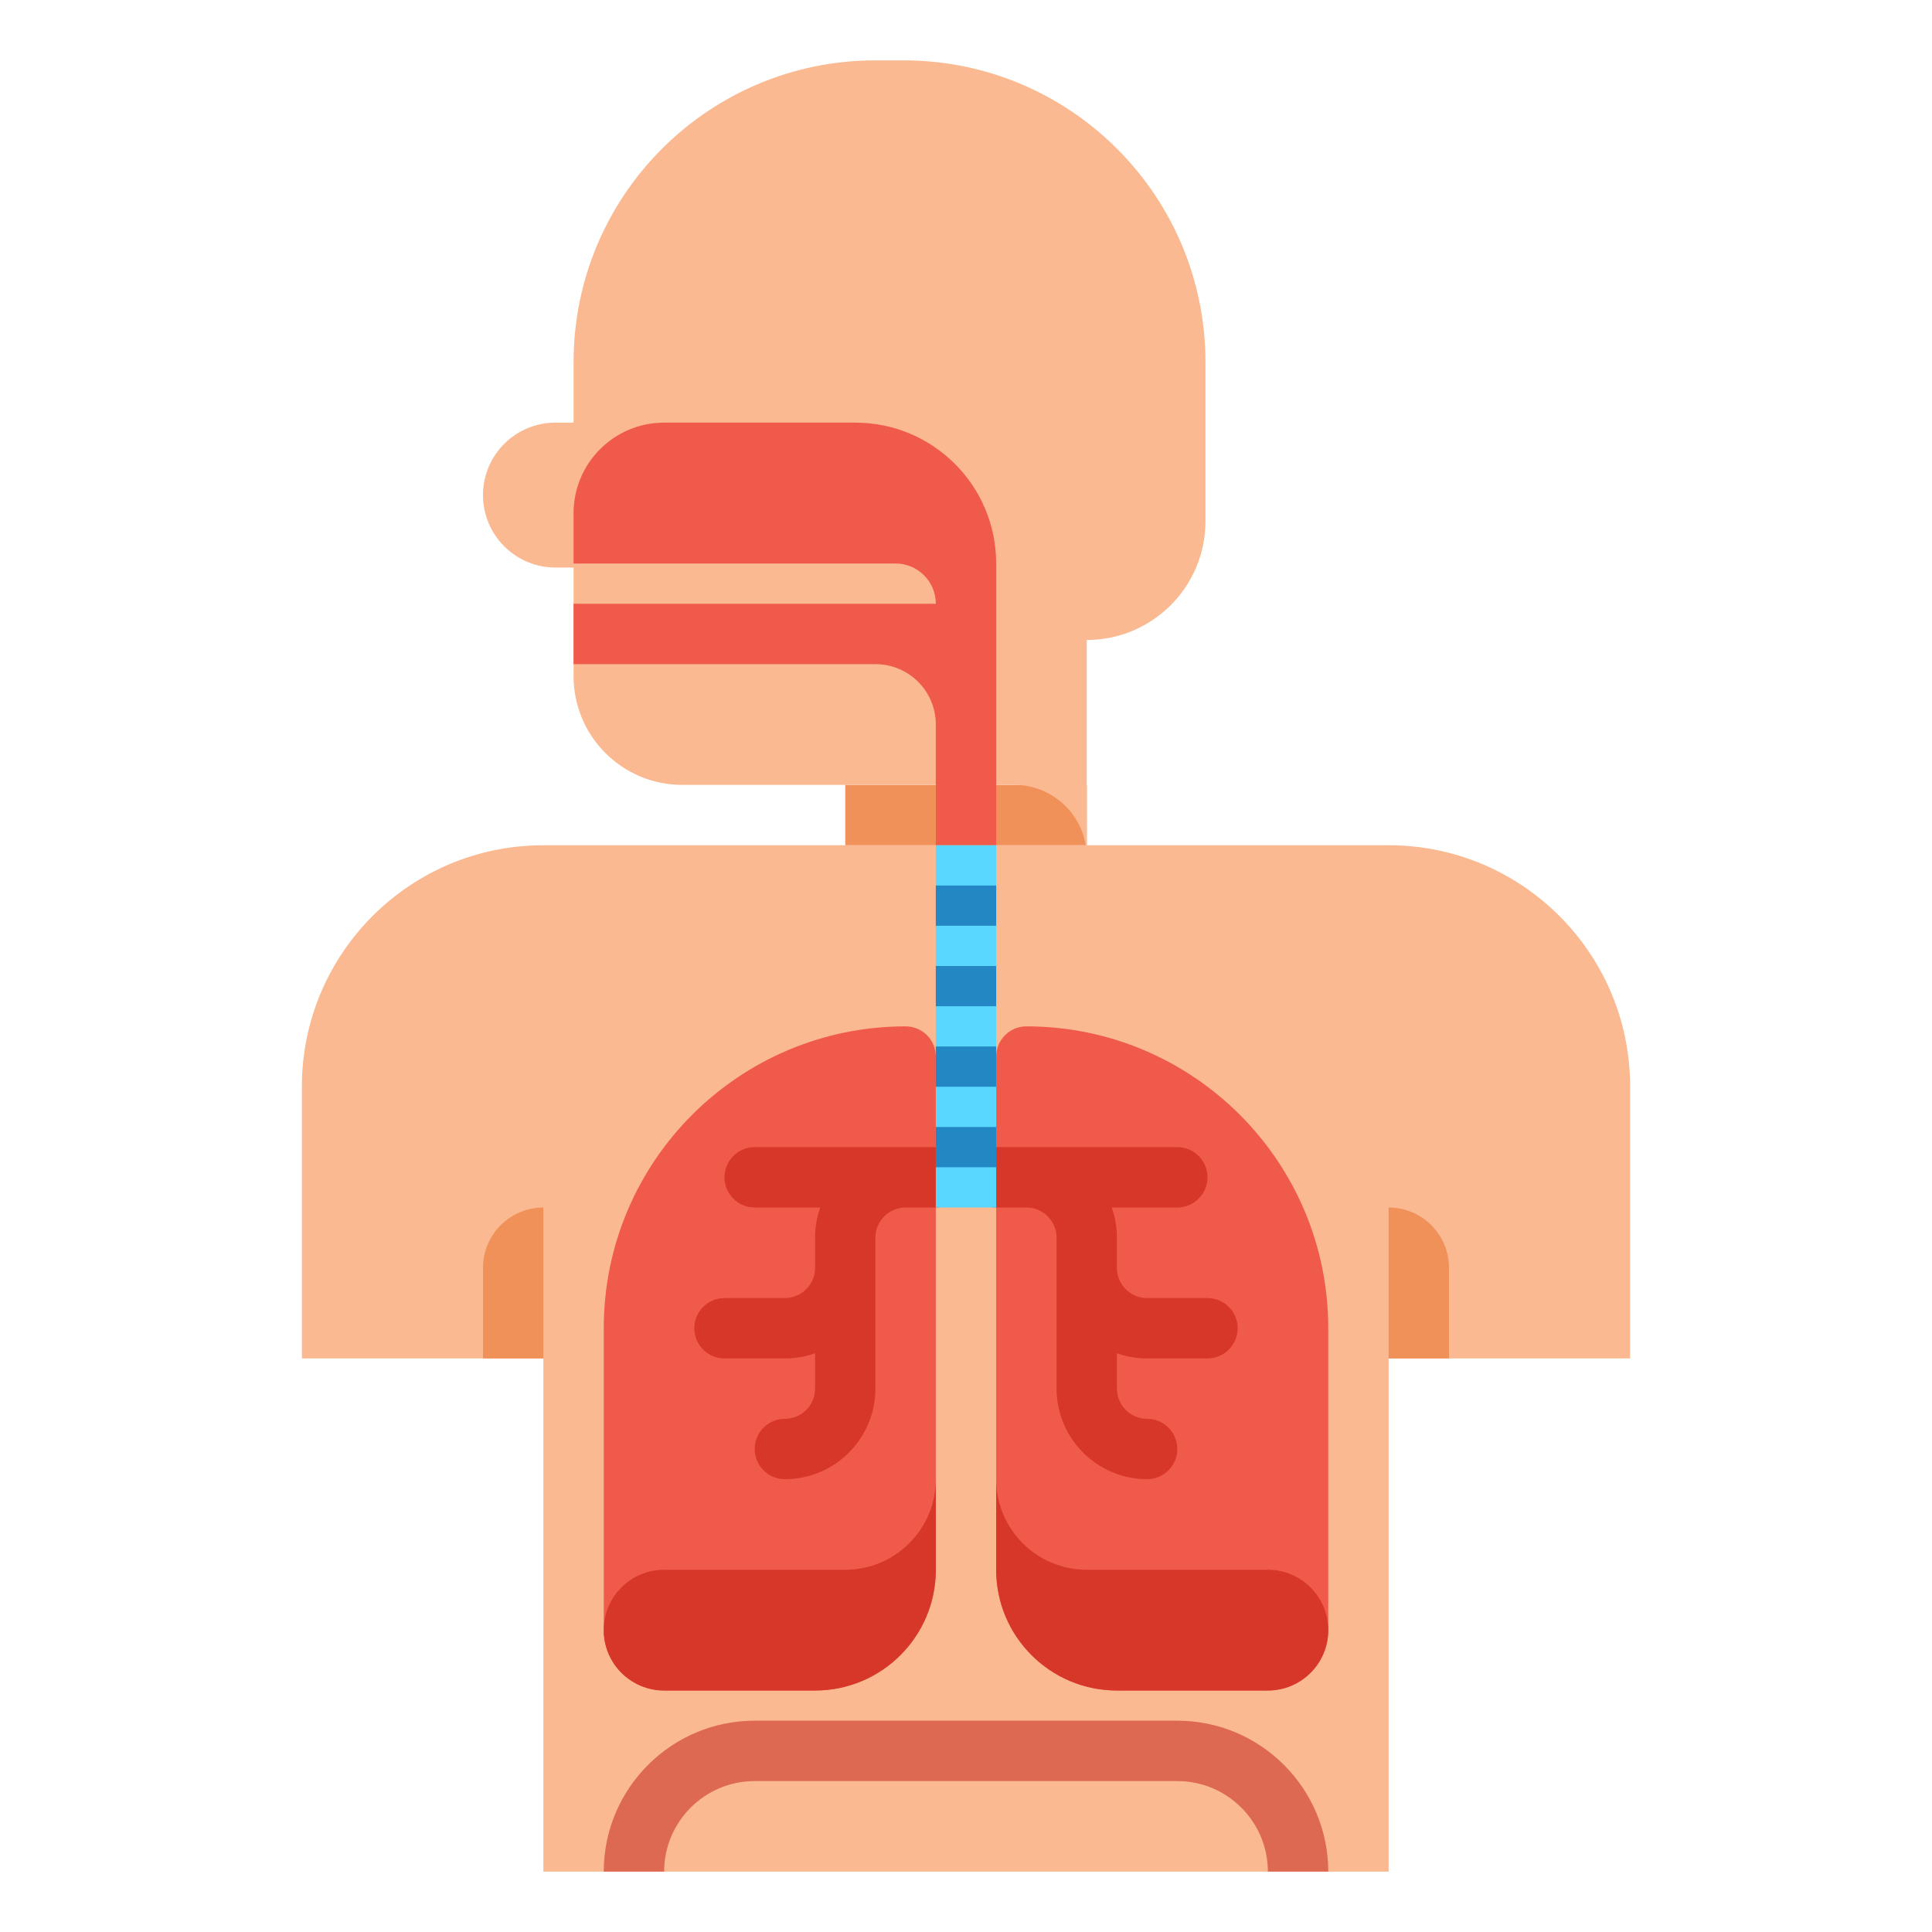
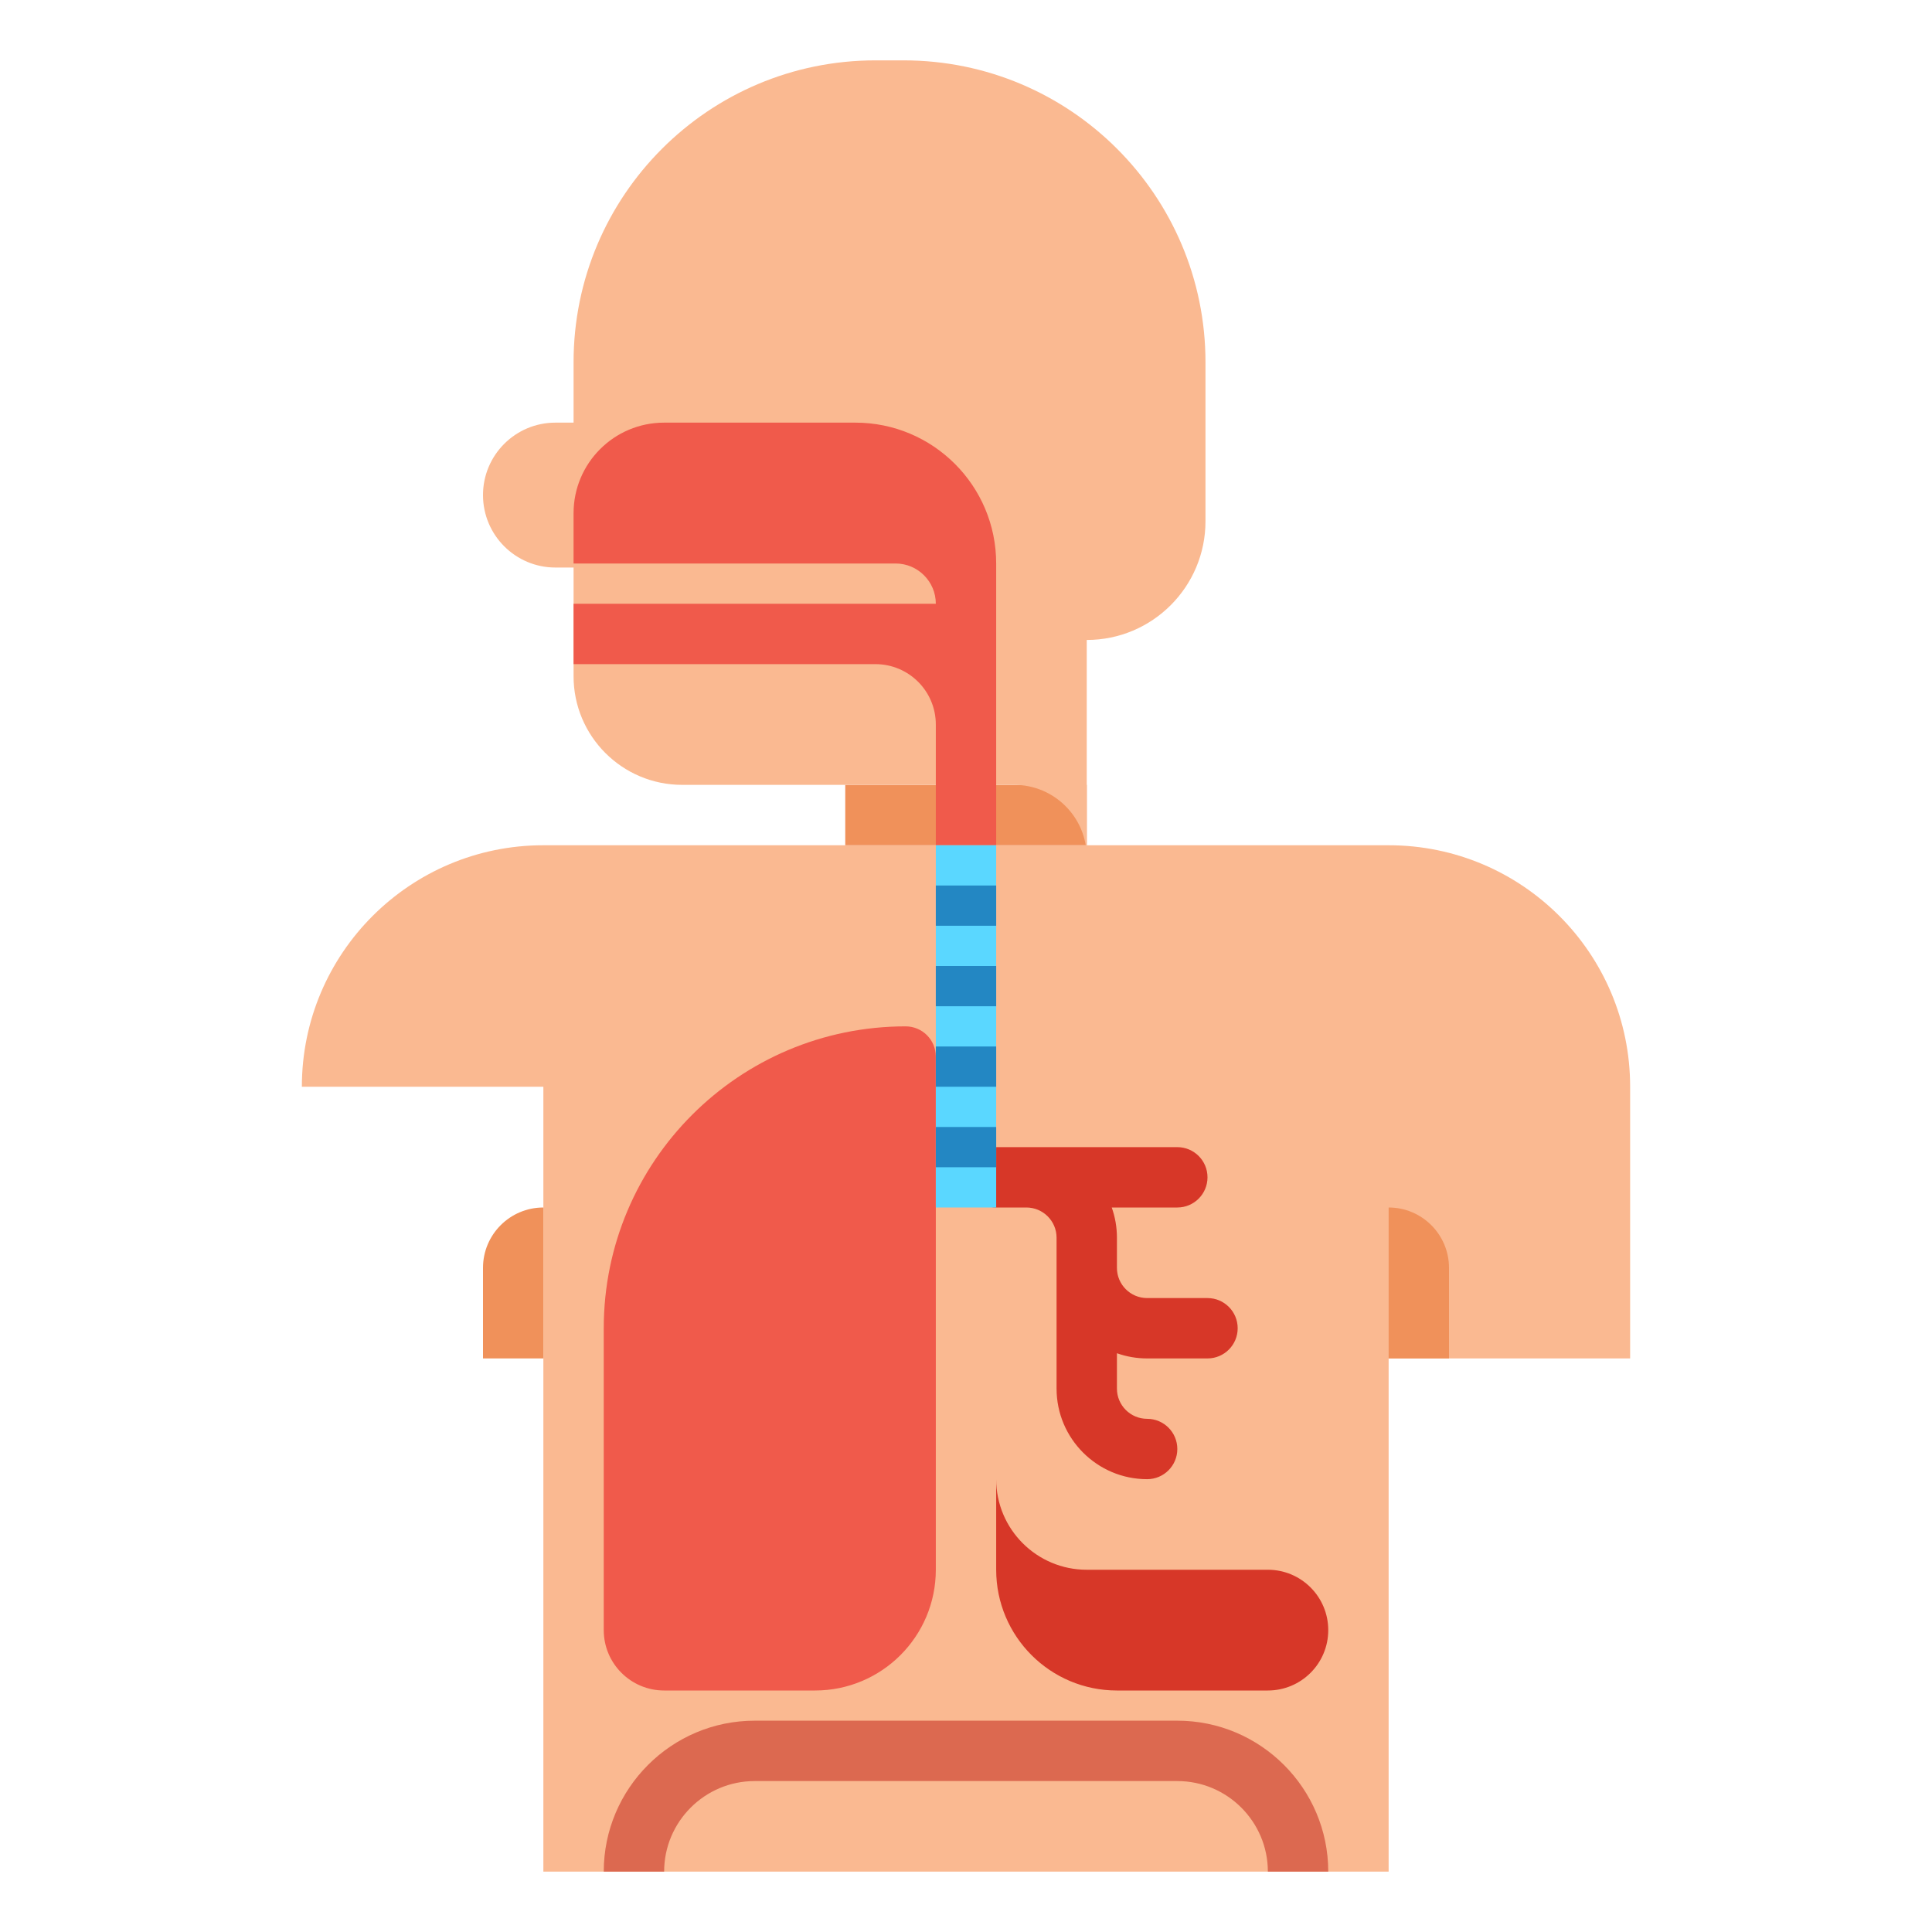
<svg xmlns="http://www.w3.org/2000/svg" width="90" height="90" viewBox="0 0 90 90" fill="none">
-   <path d="M64.688 39.375H25.312C19.099 39.375 14.062 44.412 14.062 50.625V63.281H25.312V87.188H64.688V63.281H75.938V50.625C75.938 44.412 70.901 39.375 64.688 39.375Z" fill="#FAB991" />
+   <path d="M64.688 39.375H25.312C19.099 39.375 14.062 44.412 14.062 50.625H25.312V87.188H64.688V63.281H75.938V50.625C75.938 44.412 70.901 39.375 64.688 39.375Z" fill="#FAB991" />
  <path d="M39.375 36.562H50.625V39.375H39.375V36.562Z" fill="#F0915A" />
  <path d="M64.688 56.25V63.281H67.5V59.062C67.5 57.509 66.241 56.25 64.688 56.25Z" fill="#F0915A" />
  <path d="M25.312 56.25V63.281H22.5V59.062C22.5 57.509 23.759 56.25 25.312 56.25Z" fill="#F0915A" />
  <path d="M42.094 2.812H40.781C33.015 2.812 26.719 9.108 26.719 16.875V19.688H25.875C24.011 19.688 22.5 21.198 22.5 23.062C22.5 24.927 24.011 26.438 25.875 26.438H26.719V31.5C26.719 34.296 28.985 36.562 31.781 36.562H47.25C49.114 36.562 50.625 38.074 50.625 39.938V29.812C53.68 29.812 56.156 27.336 56.156 24.281V16.875C56.156 9.108 49.86 2.812 42.094 2.812Z" fill="#FAB991" />
  <path d="M30.938 78.75H37.969C41.075 78.75 43.594 76.232 43.594 73.125V49.219C43.594 48.442 42.964 47.812 42.188 47.812C34.421 47.812 28.125 54.108 28.125 61.875V75.938C28.125 77.491 29.384 78.75 30.938 78.75Z" fill="#F05A4B" />
-   <path d="M59.062 78.75H52.031C48.925 78.75 46.406 76.232 46.406 73.125V49.219C46.406 48.442 47.036 47.812 47.812 47.812C55.579 47.812 61.875 54.108 61.875 61.875V75.938C61.875 77.491 60.616 78.75 59.062 78.75Z" fill="#F05A4B" />
  <path d="M56.25 60.469H53.438C52.662 60.469 52.031 59.838 52.031 59.062V57.656C52.031 57.163 51.946 56.69 51.789 56.25H54.844C55.62 56.25 56.25 55.62 56.25 54.844C56.25 54.067 55.62 53.438 54.844 53.438H46.406C45.63 53.438 45 54.067 45 54.844C45 55.62 45.63 56.25 46.406 56.25H47.812C48.588 56.25 49.219 56.881 49.219 57.656V64.688C49.219 67.014 51.111 68.906 53.438 68.906C54.214 68.906 54.844 68.277 54.844 67.5C54.844 66.723 54.214 66.094 53.438 66.094C52.662 66.094 52.031 65.463 52.031 64.688V63.039C52.471 63.196 52.944 63.281 53.438 63.281H56.25C57.027 63.281 57.656 62.652 57.656 61.875C57.656 61.098 57.027 60.469 56.25 60.469Z" fill="#D73728" />
-   <path d="M43.594 53.438H35.156C34.38 53.438 33.75 54.067 33.75 54.844C33.75 55.62 34.38 56.25 35.156 56.25H38.211C38.054 56.69 37.969 57.163 37.969 57.656V59.062C37.969 59.838 37.338 60.469 36.562 60.469H33.75C32.973 60.469 32.344 61.098 32.344 61.875C32.344 62.652 32.973 63.281 33.75 63.281H36.562C37.056 63.281 37.529 63.196 37.969 63.039V64.688C37.969 65.463 37.338 66.094 36.562 66.094C35.786 66.094 35.156 66.723 35.156 67.5C35.156 68.277 35.786 68.906 36.562 68.906C38.889 68.906 40.781 67.014 40.781 64.688V57.656C40.781 56.881 41.412 56.25 42.188 56.25H43.594C44.37 56.25 45 55.62 45 54.844C45 54.067 44.37 53.438 43.594 53.438Z" fill="#D73728" />
  <path d="M61.875 87.188H59.062C59.062 84.861 57.17 82.969 54.844 82.969H35.156C32.83 82.969 30.938 84.861 30.938 87.188H28.125C28.125 83.311 31.279 80.156 35.156 80.156H54.844C58.721 80.156 61.875 83.311 61.875 87.188Z" fill="#DC6950" />
  <path d="M39.844 19.688H30.938C28.608 19.688 26.719 21.576 26.719 23.906V26.25H41.719C42.754 26.25 43.594 27.09 43.594 28.125H26.719V30.938H40.781C42.335 30.938 43.594 32.197 43.594 33.75V39.375H46.406V26.25C46.406 22.626 43.468 19.688 39.844 19.688Z" fill="#F05A4B" />
-   <path d="M43.594 68.906V73.125C43.594 76.232 41.075 78.75 37.969 78.75H30.938C29.384 78.75 28.125 77.491 28.125 75.938C28.125 74.384 29.384 73.125 30.938 73.125H39.375C41.705 73.125 43.594 71.236 43.594 68.906Z" fill="#D73728" />
  <path d="M46.406 68.906V73.125C46.406 76.232 48.925 78.75 52.031 78.75H59.062C60.616 78.75 61.875 77.491 61.875 75.938C61.875 74.384 60.616 73.125 59.062 73.125H50.625C48.295 73.125 46.406 71.236 46.406 68.906Z" fill="#D73728" />
  <path d="M43.594 39.375H46.406V56.25H43.594V39.375Z" fill="#5AD7FF" />
  <path d="M43.594 41.25H46.406V43.125H43.594V41.25Z" fill="#2387C3" />
  <path d="M43.594 45H46.406V46.875H43.594V45Z" fill="#2387C3" />
  <path d="M43.594 48.75H46.406V50.625H43.594V48.75Z" fill="#2387C3" />
  <path d="M43.594 52.5H46.406V54.375H43.594V52.5Z" fill="#2387C3" />
</svg>